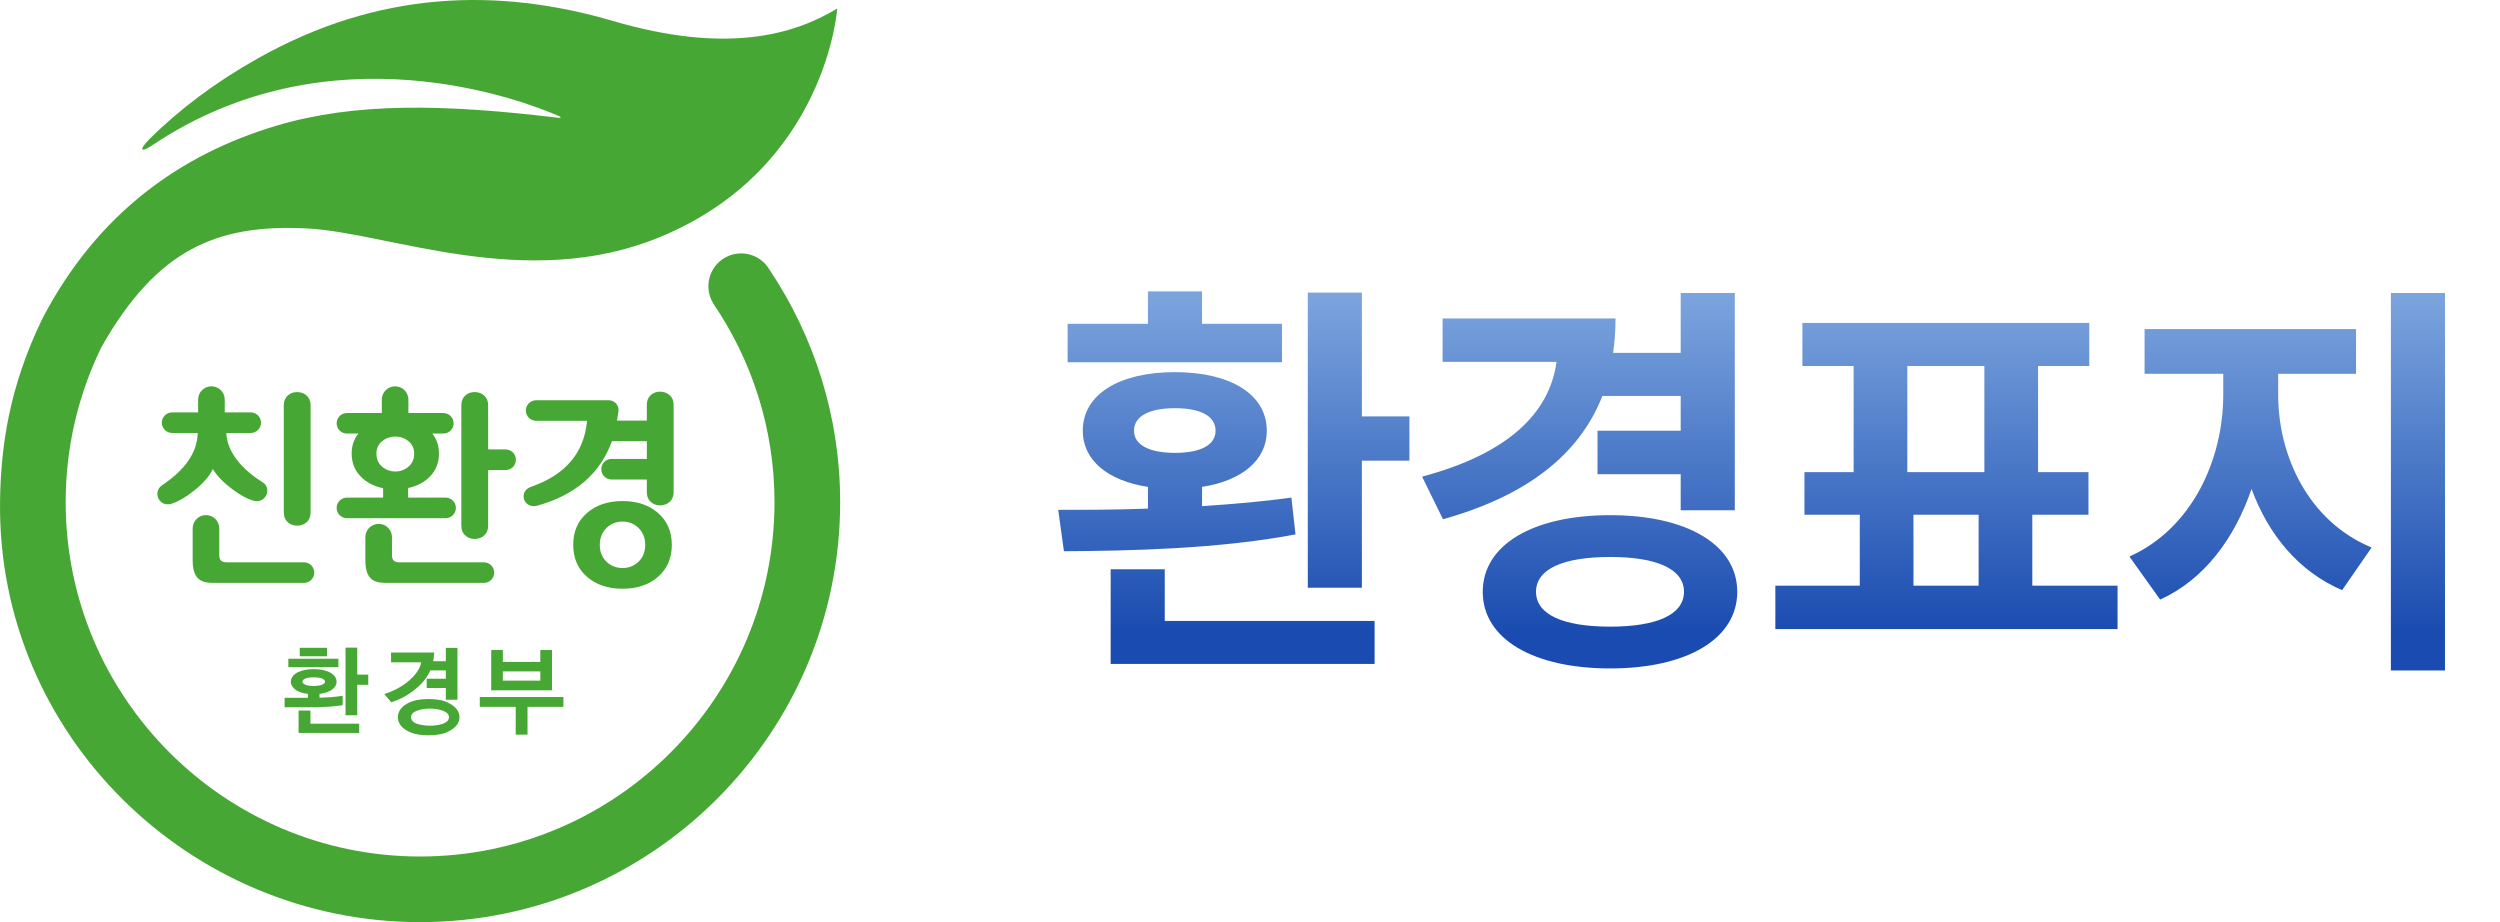
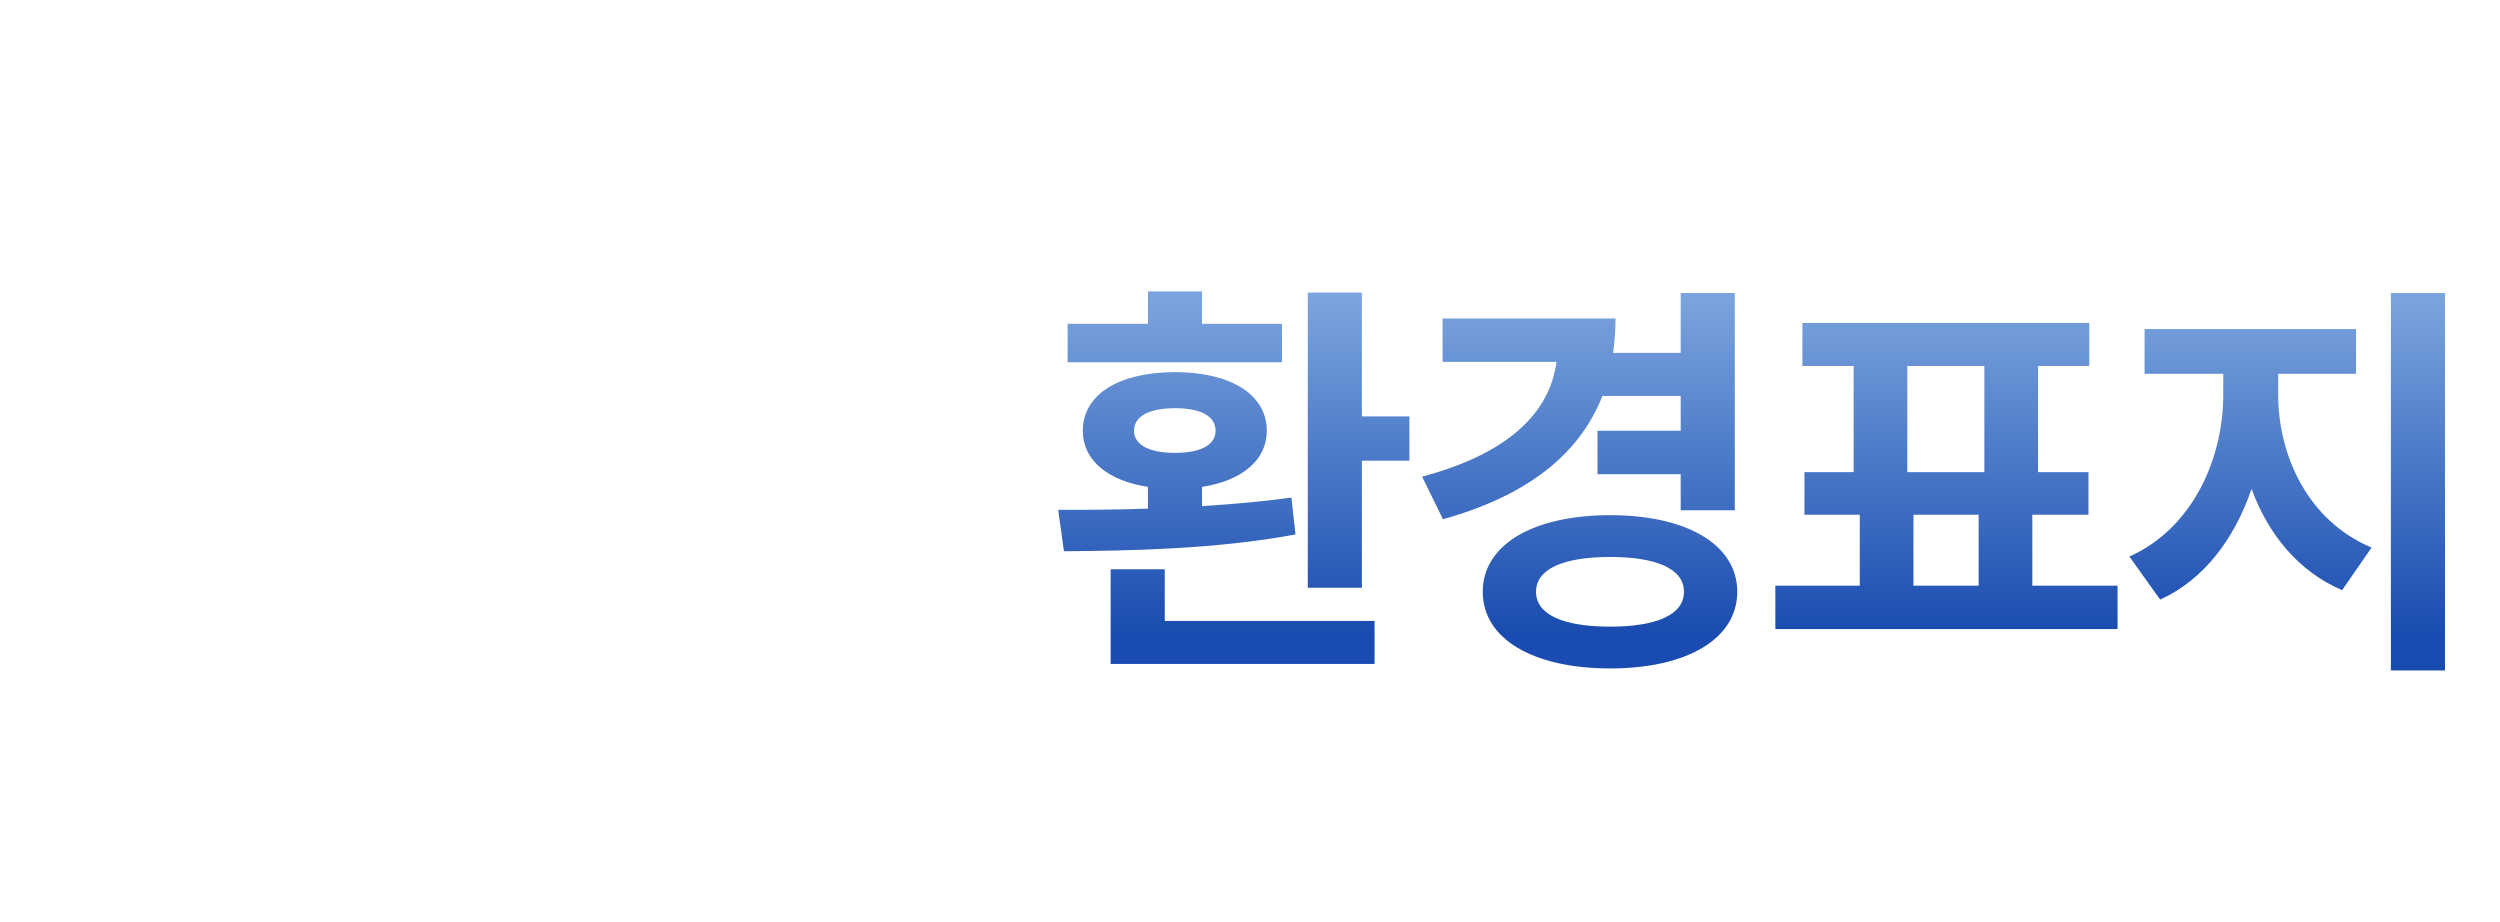
<svg xmlns="http://www.w3.org/2000/svg" width="122" height="45" viewBox="0 0 122 45" fill="none">
  <g clip-path="url(#clip0_303_26025)">
-     <path d="M15.025 33.863C14.979 33.857 14.933 33.848 14.891 33.839C14.762 33.82 14.645 33.783 14.544 33.73C14.441 33.686 14.358 33.616 14.294 33.534C14.224 33.452 14.192 33.366 14.192 33.27C14.192 33.172 14.225 33.079 14.294 32.995C14.358 32.916 14.441 32.85 14.544 32.8C14.645 32.754 14.762 32.717 14.891 32.689C15.015 32.666 15.155 32.653 15.309 32.653C15.458 32.653 15.596 32.667 15.726 32.689C15.851 32.717 15.967 32.754 16.073 32.8C16.175 32.85 16.259 32.916 16.328 32.995C16.393 33.079 16.426 33.172 16.426 33.27C16.426 33.366 16.393 33.453 16.328 33.534C16.259 33.616 16.175 33.686 16.073 33.73C15.967 33.783 15.851 33.82 15.726 33.839C15.679 33.849 15.638 33.857 15.592 33.863V34.048C15.99 34.039 16.366 34.01 16.723 33.955V34.414C16.293 34.479 15.805 34.513 15.266 34.513H13.889V34.052H15.025V33.863H15.025ZM16.514 32.557H14.071V32.146H16.514V32.557ZM17.53 35.768H14.571V34.674H15.151V35.316H17.529V35.768H17.53ZM15.959 32.025H14.627V31.612H15.959V32.025ZM15.309 33.474C15.504 33.474 15.643 33.452 15.732 33.408C15.814 33.365 15.861 33.319 15.861 33.269C15.861 33.216 15.82 33.166 15.738 33.119C15.649 33.078 15.505 33.055 15.309 33.055C15.11 33.055 14.971 33.078 14.888 33.119C14.799 33.166 14.758 33.216 14.758 33.269C14.758 33.319 14.799 33.365 14.888 33.408C14.97 33.452 15.114 33.474 15.309 33.474ZM17.433 34.904H16.862V31.603H17.433V32.922H17.972V33.417H17.433V34.904Z" fill="#47A734" />
    <path d="M21.194 31.843C21.18 31.982 21.165 32.093 21.157 32.167C21.148 32.204 21.142 32.238 21.139 32.265H21.756V31.616H22.325V34.148H21.756V33.573H20.823V33.123H21.756V32.714H20.999C20.888 32.973 20.725 33.2 20.521 33.406C20.103 33.817 19.625 34.106 19.093 34.272L18.753 33.869C19.302 33.694 19.756 33.43 20.108 33.077C20.363 32.824 20.513 32.572 20.549 32.322H19.083V31.843H21.194V31.843ZM22.424 35.001C22.424 35.137 22.381 35.257 22.302 35.368C22.219 35.48 22.113 35.571 21.977 35.646C21.843 35.728 21.685 35.79 21.506 35.828C21.32 35.864 21.123 35.883 20.912 35.883C20.697 35.883 20.503 35.864 20.327 35.828C20.14 35.79 19.983 35.729 19.844 35.646C19.706 35.566 19.602 35.474 19.529 35.362C19.455 35.257 19.418 35.137 19.418 35.001C19.418 34.871 19.455 34.745 19.529 34.636C19.603 34.522 19.706 34.431 19.844 34.351C19.983 34.268 20.14 34.208 20.327 34.166C20.503 34.131 20.697 34.112 20.912 34.112C21.124 34.112 21.32 34.131 21.506 34.166C21.685 34.209 21.843 34.269 21.977 34.351C22.113 34.426 22.219 34.52 22.302 34.629C22.381 34.745 22.424 34.871 22.424 35.001ZM21.912 35.001C21.912 34.946 21.889 34.89 21.852 34.834C21.806 34.782 21.741 34.738 21.657 34.701C21.57 34.66 21.467 34.636 21.35 34.612C21.23 34.594 21.105 34.579 20.975 34.579C20.846 34.579 20.726 34.594 20.609 34.612C20.487 34.636 20.387 34.66 20.303 34.701C20.215 34.738 20.155 34.782 20.117 34.834C20.076 34.89 20.057 34.946 20.057 35.001C20.057 35.058 20.076 35.113 20.117 35.164C20.154 35.22 20.215 35.265 20.303 35.303C20.387 35.34 20.488 35.362 20.609 35.383C20.725 35.405 20.846 35.415 20.975 35.415C21.105 35.415 21.23 35.405 21.35 35.383C21.467 35.362 21.57 35.34 21.657 35.303C21.741 35.264 21.806 35.219 21.852 35.164C21.889 35.113 21.912 35.058 21.912 35.001Z" fill="#47A734" />
-     <path d="M27.495 34.015V34.495H25.743V35.851H25.167V34.495H23.414V34.015H27.495ZM23.971 33.687V31.721H24.539V32.301H26.367V31.721H26.938V33.687H23.971ZM26.367 33.215V32.765H24.539V33.215H26.367Z" fill="#47A734" />
    <path d="M14.057 25.495C14.175 25.6 14.323 25.652 14.5 25.652C14.684 25.652 14.84 25.596 14.968 25.481C15.095 25.366 15.158 25.206 15.158 25.003V19.783C15.158 19.58 15.095 19.421 14.968 19.306C14.84 19.191 14.684 19.134 14.5 19.134C14.323 19.134 14.176 19.186 14.057 19.291C13.92 19.41 13.849 19.574 13.849 19.783V25.003C13.849 25.213 13.92 25.377 14.057 25.495Z" fill="#47A734" />
    <path d="M10.386 22.89C10.589 23.225 10.908 23.553 11.34 23.875C11.701 24.143 12.014 24.321 12.276 24.406C12.362 24.438 12.444 24.455 12.523 24.455C12.68 24.455 12.806 24.404 12.9 24.303C12.996 24.2 13.044 24.081 13.044 23.943C13.044 23.766 12.965 23.628 12.808 23.529C12.29 23.209 11.874 22.845 11.559 22.438C11.23 22.005 11.06 21.569 11.046 21.129H12.236C12.514 21.129 12.738 20.904 12.738 20.627C12.738 20.35 12.514 20.125 12.236 20.125H10.968V19.5C10.968 19.142 10.677 18.851 10.318 18.851C9.959 18.851 9.668 19.142 9.668 19.5V20.125H8.399C8.122 20.125 7.897 20.35 7.897 20.627C7.897 20.904 8.122 21.129 8.399 21.129H9.648C9.628 22.067 9.054 22.913 7.925 23.667C7.762 23.779 7.68 23.923 7.68 24.101C7.68 24.239 7.727 24.358 7.823 24.459C7.919 24.562 8.042 24.612 8.192 24.612C8.258 24.612 8.326 24.598 8.398 24.573C8.719 24.468 9.077 24.257 9.471 23.943C9.917 23.589 10.221 23.238 10.386 22.89Z" fill="#47A734" />
-     <path d="M14.834 27.441H11.046C10.816 27.441 10.701 27.326 10.701 27.097V25.785C10.701 25.426 10.41 25.136 10.052 25.136C9.693 25.136 9.402 25.427 9.402 25.785V27.355C9.402 28.43 9.996 28.445 10.487 28.445H14.834C15.111 28.445 15.337 28.219 15.337 27.942C15.336 27.666 15.111 27.441 14.834 27.441Z" fill="#47A734" />
    <path d="M31.565 23.4V24.012C31.565 24.222 31.633 24.386 31.77 24.504C31.889 24.609 32.037 24.662 32.213 24.662C32.396 24.662 32.553 24.605 32.68 24.489C32.809 24.374 32.873 24.215 32.873 24.012V19.763C32.873 19.559 32.809 19.4 32.68 19.286C32.554 19.171 32.397 19.113 32.213 19.113C32.036 19.113 31.889 19.166 31.77 19.271C31.633 19.389 31.565 19.553 31.565 19.763V20.526H30.147H30.11C30.134 20.386 30.16 20.232 30.183 20.058C30.186 20.042 30.186 20.027 30.186 20.011C30.186 19.745 29.972 19.532 29.707 19.532H26.163C25.885 19.532 25.661 19.756 25.661 20.034C25.661 20.311 25.885 20.536 26.163 20.536H28.647L28.642 20.595C28.485 22.117 27.586 23.167 25.946 23.745C25.683 23.836 25.551 23.997 25.551 24.226C25.551 24.351 25.599 24.461 25.69 24.556C25.781 24.651 25.9 24.698 26.044 24.698C26.096 24.698 26.153 24.692 26.212 24.678C28.067 24.167 29.285 23.118 29.863 21.529H30.148V21.53H31.566V22.395H29.845C29.567 22.395 29.342 22.619 29.342 22.896C29.342 23.174 29.567 23.4 29.845 23.4H31.565Z" fill="#47A734" />
    <path d="M32.116 25.037C31.67 24.646 31.091 24.451 30.383 24.451C29.668 24.451 29.087 24.646 28.641 25.037C28.195 25.427 27.972 25.944 27.972 26.587C27.972 27.235 28.195 27.756 28.641 28.145C29.087 28.535 29.668 28.731 30.383 28.731C31.091 28.731 31.669 28.535 32.116 28.145C32.562 27.755 32.785 27.235 32.785 26.587C32.785 25.944 32.562 25.427 32.116 25.037ZM31.169 27.403C30.956 27.614 30.695 27.719 30.383 27.719C30.064 27.719 29.8 27.614 29.588 27.403C29.376 27.193 29.27 26.92 29.27 26.587C29.27 26.259 29.376 25.989 29.588 25.774C29.8 25.562 30.064 25.454 30.383 25.454C30.695 25.454 30.956 25.561 31.169 25.774C31.38 25.988 31.486 26.259 31.486 26.587C31.486 26.92 31.38 27.193 31.169 27.403Z" fill="#47A734" />
-     <path d="M24.674 21.932H23.821V19.782C23.821 19.579 23.757 19.419 23.63 19.305C23.502 19.19 23.346 19.133 23.163 19.133C22.985 19.133 22.839 19.185 22.72 19.29C22.583 19.409 22.513 19.573 22.513 19.782V25.651C22.513 25.861 22.583 26.025 22.72 26.143C22.839 26.248 22.986 26.301 23.163 26.301C23.346 26.301 23.503 26.244 23.63 26.129C23.758 26.014 23.821 25.855 23.821 25.651V22.938H24.674C24.951 22.938 25.175 22.713 25.175 22.436C25.175 22.157 24.951 21.932 24.674 21.932Z" fill="#47A734" />
    <path d="M23.616 27.441H19.473C19.243 27.441 19.128 27.326 19.128 27.097V26.212C19.128 25.855 18.838 25.564 18.479 25.564C18.12 25.564 17.829 25.855 17.829 26.212V27.354C17.829 28.429 18.423 28.445 18.914 28.445H23.615C23.892 28.445 24.117 28.219 24.117 27.943C24.118 27.666 23.892 27.441 23.616 27.441Z" fill="#47A734" />
    <path d="M21.634 21.158C21.912 21.158 22.136 20.934 22.136 20.657C22.136 20.38 21.911 20.156 21.634 20.156H19.93V19.501C19.93 19.143 19.64 18.852 19.282 18.852C18.923 18.852 18.632 19.143 18.632 19.501V20.156H16.929C16.651 20.156 16.428 20.38 16.428 20.657C16.428 20.935 16.652 21.158 16.929 21.158H17.486C17.269 21.434 17.161 21.759 17.161 22.133C17.161 22.566 17.3 22.932 17.579 23.23C17.858 23.528 18.229 23.728 18.696 23.826V24.284H16.928C16.651 24.284 16.427 24.509 16.427 24.786C16.427 25.063 16.651 25.288 16.928 25.288H21.746C22.023 25.288 22.248 25.064 22.248 24.786C22.248 24.509 22.023 24.284 21.746 24.284H19.916V23.816C20.376 23.717 20.742 23.518 21.014 23.22C21.287 22.922 21.422 22.56 21.422 22.133C21.422 21.759 21.313 21.434 21.098 21.158H21.634ZM18.646 22.772C18.462 22.615 18.37 22.402 18.37 22.133C18.37 21.884 18.462 21.684 18.646 21.532C18.83 21.383 19.046 21.306 19.296 21.306C19.538 21.306 19.753 21.382 19.936 21.532C20.119 21.684 20.212 21.884 20.212 22.133C20.212 22.402 20.118 22.615 19.936 22.772C19.753 22.93 19.539 23.009 19.296 23.009C19.046 23.008 18.83 22.93 18.646 22.772Z" fill="#47A734" />
    <path d="M2.07 15.545C4.779 10.357 8.88 7.505 13.504 6.13C17.354 4.985 21.677 5.078 27.235 5.747C27.336 5.759 27.447 5.739 27.273 5.663C25.586 4.928 16.139 1.254 7.434 7.087L7.436 7.083C6.931 7.436 6.707 7.387 7.277 6.806C7.278 6.804 7.28 6.802 7.281 6.799C8.742 5.346 10.505 4.013 12.621 2.827C18.471 -0.449 24.265 -0.633 29.93 1.028C35.412 2.635 38.699 1.723 40.858 0.414C40.858 0.414 40.33 8.223 32.197 11.572C25.667 14.263 18.974 11.357 15.003 11.149C10.532 10.915 7.637 12.211 4.955 16.93C3.836 19.219 3.205 21.788 3.205 24.503C3.205 34.039 10.963 41.797 20.499 41.797C30.036 41.797 37.795 34.039 37.795 24.503C37.795 20.899 36.68 17.554 34.787 14.782L34.792 14.779C34.342 14.018 34.595 13.037 35.356 12.588C36.117 12.139 37.099 12.392 37.548 13.153C39.722 16.406 41 20.305 41 24.503C41 35.804 31.803 45 20.5 45C9.197 45 -0.126 35.803 0.002 24.503C0.032 21.811 0.448 18.878 2.07 15.545Z" fill="#47A734" />
  </g>
  <path d="M62.56 15.8H58.66V14.22H56.02V15.8H52.1V17.68H62.56V15.8ZM55.34 21.02C55.34 20.3 56.1 19.92 57.34 19.92C58.58 19.92 59.32 20.3 59.32 21.02C59.32 21.72 58.58 22.1 57.34 22.1C56.1 22.1 55.34 21.72 55.34 21.02ZM63.02 24.28C61.62 24.48 60.16 24.6 58.66 24.7V23.76C60.6 23.46 61.82 22.46 61.82 21.02C61.82 19.24 60.04 18.16 57.34 18.16C54.62 18.16 52.84 19.24 52.84 21.02C52.84 22.46 54.06 23.46 56.02 23.76V24.82C54.44 24.88 52.94 24.88 51.64 24.88L51.92 26.9C55.06 26.88 59.4 26.8 63.22 26.08L63.02 24.28ZM56.84 27.78H54.2V32.4H67.08V30.3H56.84V27.78ZM66.46 20.32V14.28H63.82V28.68H66.46V22.48H68.78V20.32H66.46ZM82.018 19.32V21.02H77.958V23.14H82.018V24.9H84.658V14.3H82.018V17.22H78.718C78.798 16.68 78.838 16.12 78.838 15.54H70.398V17.66H75.958C75.618 20.16 73.598 22.14 69.398 23.26L70.418 25.34C74.478 24.2 77.058 22.22 78.198 19.32H82.018ZM78.578 30.58C76.298 30.58 74.958 30 74.958 28.88C74.958 27.76 76.298 27.18 78.578 27.18C80.838 27.18 82.178 27.76 82.178 28.88C82.178 30 80.838 30.58 78.578 30.58ZM78.578 25.14C74.818 25.14 72.358 26.58 72.358 28.88C72.358 31.18 74.818 32.62 78.578 32.62C82.318 32.62 84.778 31.18 84.778 28.88C84.778 26.58 82.318 25.14 78.578 25.14ZM93.377 25.12H96.557V28.58H93.377V25.12ZM93.077 17.86H96.837V23.04H93.077V17.86ZM99.177 28.58V25.12H101.917V23.04H99.457V17.86H101.957V15.76H87.957V17.86H90.457V23.04H88.057V25.12H90.757V28.58H86.637V30.7H103.337V28.58H99.177ZM111.175 18.24H114.975V16.06H104.655V18.24H108.495V19.26C108.495 22.4 106.995 25.78 103.915 27.16L105.415 29.26C107.575 28.28 109.055 26.26 109.875 23.86C110.695 26.08 112.155 27.88 114.295 28.8L115.735 26.72C112.655 25.44 111.175 22.26 111.175 19.26V18.24ZM116.675 14.3V32.72H119.315V14.3H116.675Z" fill="url(#paint0_linear_303_26025)" />
  <defs>
    <linearGradient id="paint0_linear_303_26025" x1="87" y1="31" x2="87" y2="14.5" gradientUnits="userSpaceOnUse">
      <stop stop-color="#194BB0" />
      <stop offset="1" stop-color="#7BA4DD" />
    </linearGradient>
    <clipPath id="clip0_303_26025">
-       <rect width="41" height="45" fill="white" />
-     </clipPath>
+       </clipPath>
  </defs>
</svg>